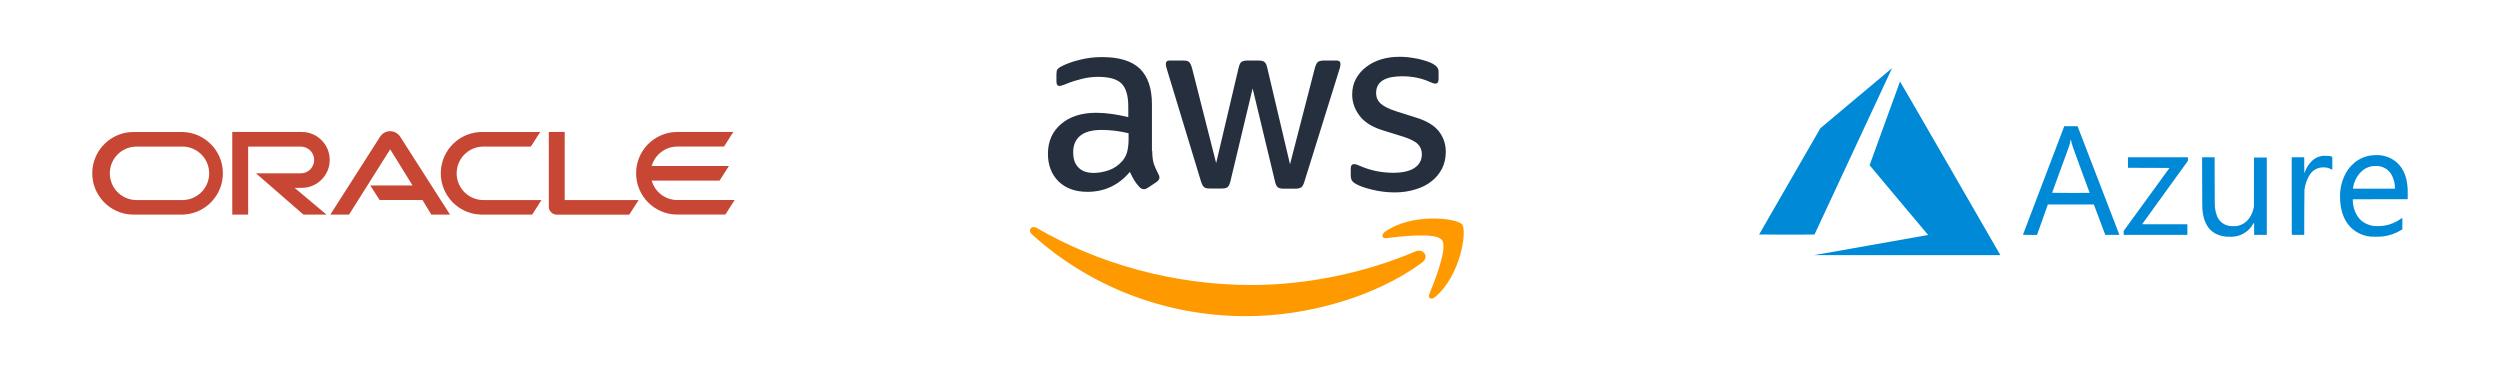
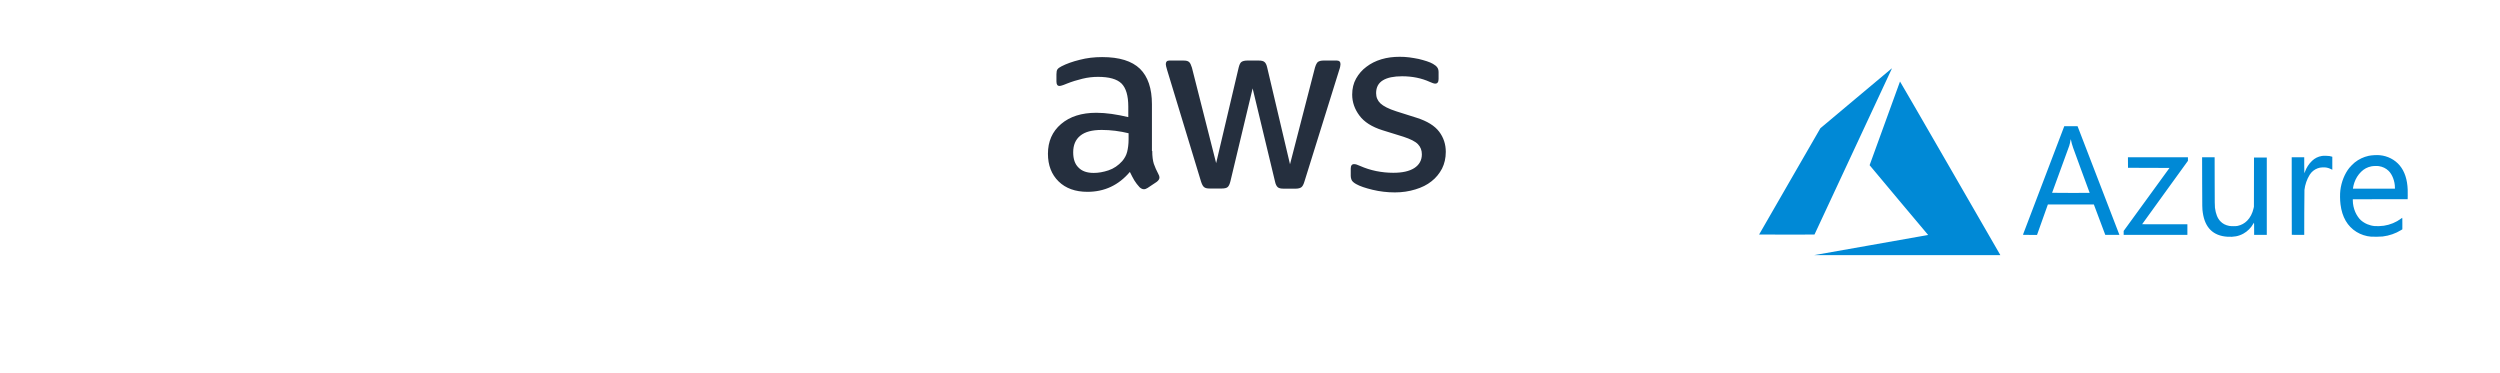
<svg xmlns="http://www.w3.org/2000/svg" id="b" viewBox="0 0 578.125 86.25">
  <g id="c">
    <path d="M266.457,34.919c0,1.234.133,2.235.367,2.969.267.734.601,1.534,1.067,2.402.167.267.234.534.234.767,0,.334-.2.667-.634,1.001l-2.102,1.401c-.3.2-.601.3-.867.3-.334,0-.667-.167-1.001-.467-.467-.5-.867-1.034-1.201-1.568-.334-.567-.667-1.201-1.034-1.968-2.602,3.069-5.871,4.604-9.808,4.604-2.802,0-5.037-.801-6.672-2.402-1.635-1.601-2.469-3.736-2.469-6.405,0-2.836,1.001-5.137,3.036-6.872,2.035-1.735,4.737-2.602,8.173-2.602,1.134,0,2.302.1,3.536.267s2.502.434,3.836.734v-2.435c0-2.535-.534-4.303-1.568-5.338-1.067-1.034-2.869-1.534-5.438-1.534-1.168,0-2.369.133-3.603.434s-2.435.667-3.603,1.134c-.534.234-.934.367-1.168.434-.234.067-.4.1-.534.1-.467,0-.701-.334-.701-1.034v-1.635c0-.534.067-.934.234-1.168s.467-.467.934-.701c1.168-.601,2.569-1.101,4.203-1.501,1.635-.434,3.369-.634,5.204-.634,3.97,0,6.872.901,8.74,2.702,1.835,1.801,2.769,4.537,2.769,8.206v10.808h.067ZM252.913,39.989c1.101,0,2.235-.2,3.436-.601,1.201-.4,2.268-1.134,3.169-2.135.534-.634.934-1.334,1.134-2.135s.334-1.768.334-2.902v-1.401c-.967-.234-2.002-.434-3.069-.567s-2.102-.2-3.136-.2c-2.235,0-3.87.434-4.971,1.334-1.101.901-1.635,2.168-1.635,3.836,0,1.568.4,2.736,1.234,3.536.801.834,1.968,1.234,3.503,1.234ZM279.7,43.592c-.601,0-1.001-.1-1.268-.334-.267-.2-.5-.667-.701-1.301l-7.839-25.787c-.2-.667-.3-1.101-.3-1.334,0-.534.267-.834.801-.834h3.269c.634,0,1.067.1,1.301.334.267.2.467.667.667,1.301l5.604,22.084,5.204-22.084c.167-.667.367-1.101.634-1.301.267-.2.734-.334,1.334-.334h2.669c.634,0,1.067.1,1.334.334.267.2.5.667.634,1.301l5.271,22.351,5.771-22.351c.2-.667.434-1.101.667-1.301.267-.2.701-.334,1.301-.334h3.102c.534,0,.834.267.834.834,0,.167-.033.334-.067.534-.033.2-.1.467-.234.834l-8.04,25.787c-.2.667-.434,1.101-.701,1.301s-.701.334-1.268.334h-2.869c-.634,0-1.067-.1-1.334-.334s-.5-.667-.634-1.334l-5.171-21.517-5.137,21.483c-.167.667-.367,1.101-.634,1.334-.267.234-.734.334-1.334.334h-2.869ZM322.567,44.493c-1.735,0-3.469-.2-5.137-.601-1.668-.4-2.969-.834-3.836-1.334-.534-.3-.901-.634-1.034-.934-.133-.3-.2-.634-.2-.934v-1.701c0-.701.267-1.034.767-1.034.2,0,.4.033.601.1.2.067.5.2.834.334,1.134.5,2.369.901,3.67,1.168,1.334.267,2.635.4,3.97.4,2.102,0,3.736-.367,4.87-1.101,1.134-.734,1.735-1.801,1.735-3.169,0-.934-.3-1.701-.901-2.335-.601-.634-1.735-1.201-3.369-1.735l-4.837-1.501c-2.435-.767-4.237-1.901-5.338-3.403-1.101-1.468-1.668-3.102-1.668-4.837,0-1.401.3-2.635.901-3.703.601-1.067,1.401-2.002,2.402-2.736,1.001-.767,2.135-1.334,3.469-1.735,1.334-.4,2.736-.567,4.203-.567.734,0,1.501.033,2.235.133.767.1,1.468.234,2.168.367.667.167,1.301.334,1.901.534.601.2,1.067.4,1.401.601.467.267.801.534,1.001.834.2.267.3.634.3,1.101v1.568c0,.701-.267,1.067-.767,1.067-.267,0-.701-.133-1.268-.4-1.901-.867-4.037-1.301-6.405-1.301-1.901,0-3.403.3-4.437.934s-1.568,1.601-1.568,2.969c0,.934.334,1.735,1.001,2.369.667.634,1.901,1.268,3.67,1.835l4.737,1.501c2.402.767,4.136,1.835,5.171,3.203,1.034,1.368,1.534,2.936,1.534,4.67,0,1.434-.3,2.736-.867,3.87-.601,1.134-1.401,2.135-2.435,2.936-1.034.834-2.268,1.434-3.703,1.868-1.501.467-3.069.701-4.77.701Z" style="fill:#252f3e; stroke-width:0px;" />
-     <path d="M328.872,60.705c-10.975,8.106-26.921,12.41-40.632,12.41-19.215,0-36.528-7.106-49.605-18.915-1.034-.934-.1-2.202,1.134-1.468,14.144,8.206,31.591,13.177,49.639,13.177,12.176,0,25.553-2.535,37.863-7.739,1.835-.834,3.403,1.201,1.601,2.535Z" style="fill:#f90; fill-rule:evenodd; stroke-width:0px;" />
-     <path d="M333.442,55.501c-1.401-1.801-9.274-.867-12.843-.434-1.067.133-1.234-.801-.267-1.501,6.271-4.403,16.579-3.136,17.78-1.668,1.201,1.501-.334,11.809-6.205,16.746-.901.767-1.768.367-1.368-.634,1.334-3.303,4.303-10.742,2.902-12.51Z" style="fill:#f90; fill-rule:evenodd; stroke-width:0px;" />
-     <path d="M85.608,42.887h9.798l-5.175-8.358-9.515,15.095h-4.327l11.572-18.11c.872-1.249,2.591-1.555,3.84-.683.255.178.478.398.66.651l11.604,18.143h-4.327l-2.038-3.375h-9.914l-2.16-3.362M130.585,46.249v-15.732h-3.677v17.281c-.001.485.196.95.546,1.286.352.36.834.562,1.337.559h16.715l2.179-3.375h-17.12M69.786,43.44c3.568,0,6.461-2.893,6.461-6.461s-2.893-6.461-6.461-6.461h-16.073v19.107h3.671v-15.725h12.177c1.708,0,3.092,1.385,3.092,3.092s-1.385,3.092-3.092,3.092h-10.357l10.968,9.541h5.33l-7.368-6.185h1.652M31.135,49.625h11.103c5.274-.137,9.439-4.524,9.302-9.798-.132-5.082-4.221-9.171-9.302-9.302h-11.103c-5.274-.137-9.661,4.028-9.798,9.302-.137,5.274,4.028,9.661,9.302,9.798.165.004.33.004.496,0M41.987,46.262h-10.608c-3.414-.11-6.092-2.967-5.982-6.381.105-3.259,2.723-5.877,5.982-5.982h10.608c3.414-.11,6.271,2.568,6.381,5.982.11,3.414-2.568,6.271-5.982,6.381-.133.004-.266.004-.399,0M111.735,49.625h11.334l2.147-3.362h-13.231c-3.414.11-6.271-2.568-6.381-5.982-.11-3.414,2.568-6.271,5.982-6.381.133-.004.266-.004.399,0h10.768l2.173-3.375h-13.192c-5.274-.137-9.661,4.028-9.798,9.302-.137,5.274,4.028,9.661,9.302,9.798.165.004.331.004.496,0M156.655,46.262c-2.768.001-5.199-1.837-5.953-4.5h15.7l2.16-3.369h-17.86c.752-2.664,3.185-4.503,5.953-4.5h10.775l2.154-3.375h-13.179c-5.274.137-9.439,4.524-9.302,9.798.132,5.082,4.221,9.171,9.302,9.302h11.334l2.154-3.362h-13.244" style="fill:#c74634; stroke-width:0px;" />
    <g id="d">
      <g id="e">
        <path id="f" d="M432.602,56.69c7.168-1.266,13.088-2.314,13.156-2.329l.124-.026-6.767-8.049c-3.722-4.427-6.767-8.067-6.767-8.088,0-.04,6.988-19.282,7.027-19.351.013-.023,4.769,8.187,11.527,19.902,6.328,10.967,11.545,20.01,11.593,20.095l.088.154-21.507-.003-21.507-.003s13.033-2.302,13.033-2.302ZM515.078,54.743c-3.274-.21-5.178-2.074-5.682-5.563-.134-.928-.135-.952-.148-6.978l-.013-5.832h2.898l.011,5.641c.01,5.084.017,5.68.065,6.038.197,1.452.59,2.428,1.259,3.128.535.561,1.162.889,2.029,1.063.409.082,1.573.082,1.946 0.0.879-.194,1.584-.576,2.205-1.197.709-.708,1.233-1.713,1.486-2.849l.086-.383.009-5.689.009-5.689h2.958v17.886h-2.928v-1.419c0-.964-.011-1.415-.033-1.408-.018.006-.093.121-.167.256-.504.92-1.345,1.762-2.266,2.268-1.104.608-2.211.824-3.724.727h0ZM548.307,54.729c-1.156-.087-2.373-.484-3.367-1.099-2.096-1.297-3.337-3.434-3.7-6.375-.126-1.018-.141-2.385-.036-3.25.234-1.933.994-3.83,2.075-5.184.277-.347.906-.976,1.253-1.253.938-.749,2.034-1.272,3.199-1.527.678-.148,1.873-.218,2.594-.151,1.811.168,3.47,1.02,4.598,2.362,1.146,1.363,1.776,3.268,1.856,5.614.013.368.016,1.012.007,1.432l-.016.764-6.341.008-6.341.008v.283c0,.862.209,1.843.572,2.677.312.72.85,1.506,1.29,1.886.902.78,2.007,1.247,3.215,1.359.448.042,1.59-.002,2.1-.081,1.457-.224,2.842-.795,3.96-1.634.132-.099.258-.191.28-.205.033-.021.04.237.04,1.321l-.001,1.346-.3.185c-1.265.782-2.715,1.285-4.249,1.473-.458.056-2.139.081-2.686.04h0ZM553.826,43.375c0-1.443-.608-3.046-1.469-3.871-.614-.589-1.357-.949-2.239-1.086-.417-.065-1.298-.04-1.738.049-.931.188-1.7.597-2.372,1.26-.707.698-1.236,1.546-1.569,2.512-.12.347-.26.918-.303,1.235l-.021.151h9.711v-.251ZM467.808,54.28c.007-.022,2.161-5.679,4.785-12.571l4.772-12.531h1.533s1.533-0,1.533-0l.127.326c.389.997,9.553,24.789,9.553,24.801,0,.008-.734.015-1.631.015l-1.631-0-1.321-3.516-1.321-3.516h-5.318s-5.318-0-5.318-0l-.046.119c-.025.066-.59,1.648-1.254,3.516l-1.208,3.397-1.635.001c-1.294.001-1.632-.008-1.621-.039h0ZM483.237,44.603c0-.006-.889-2.415-1.975-5.355-2.032-5.499-2.146-5.83-2.307-6.713-.075-.414-.113-.425-.158-.048-.032.27-.171.874-.277,1.209-.053.166-.968,2.678-2.034,5.582-1.066,2.904-1.938,5.292-1.938,5.307s1.955.027,4.344.027,4.344-.005,4.344-.01ZM491.098,53.862v-.458l5.298-7.284,5.298-7.284-4.797-.016-4.797-.016-.008-1.217-.008-1.217h13.877v.822l-5.299,7.323c-2.914,4.028-5.299,7.33-5.299,7.338,0,.008,2.356.015,5.235.015h5.235v2.451h-14.735v-.458ZM529.978,54.298c-.012-.012-.021-4.05-.021-8.975v-8.954h2.896v1.846c0,1.015.012,1.846.027,1.846s.086-.166.157-.369c.326-.931.89-1.8,1.618-2.492.655-.623,1.404-.995,2.288-1.137.248-.04.458-.048.955-.035.624.016.95.062,1.329.186l.119.039v3.006l-.342-.171c-.604-.302-1.201-.422-1.917-.385-.467.024-.773.084-1.146.224-.767.288-1.39.796-1.825,1.49-.63,1.005-1.079,2.296-1.211,3.483-.024.213-.038,1.948-.043,5.367l-.008,5.052h-1.427c-.785,0-1.436-.01-1.448-.021ZM406.791,54.236c0-.011,3.189-5.547,7.086-12.301l7.086-12.28,8.258-6.93c4.542-3.812,8.27-6.935,8.285-6.94.015-.006-.045.145-.133.334-.088.19-4.123,8.844-8.967,19.233l-8.807,18.889-6.404.008c-3.522.004-6.404-.001-6.404-.013Z" style="fill:#0089d6; stroke-width:0px;" />
      </g>
    </g>
-     <rect width="578.125" height="86.25" style="fill:none; stroke-width:0px;" />
  </g>
</svg>